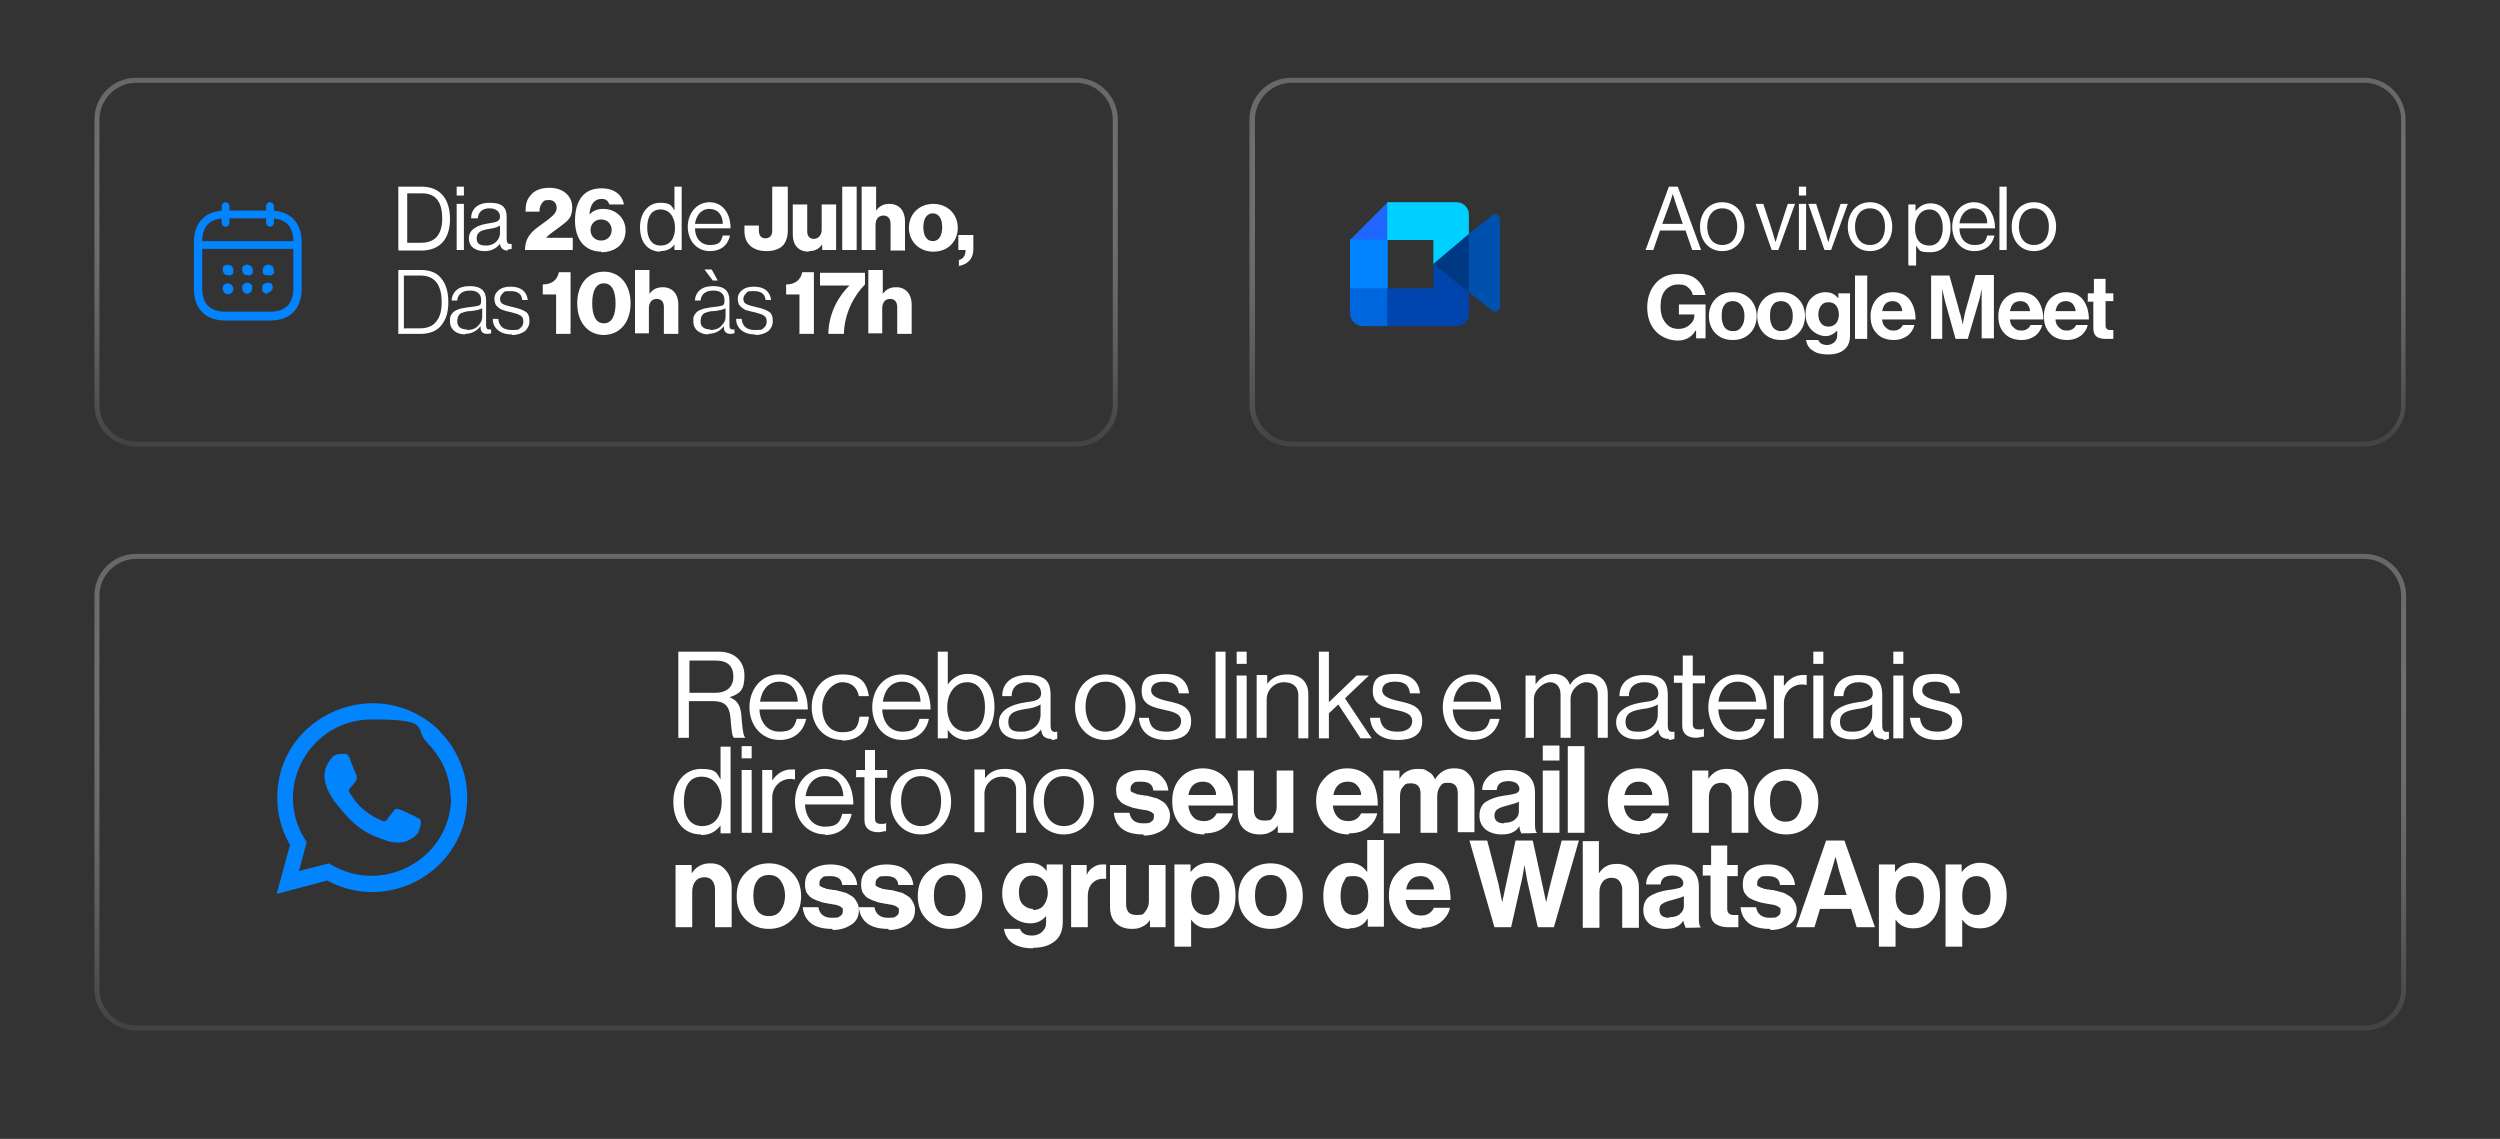
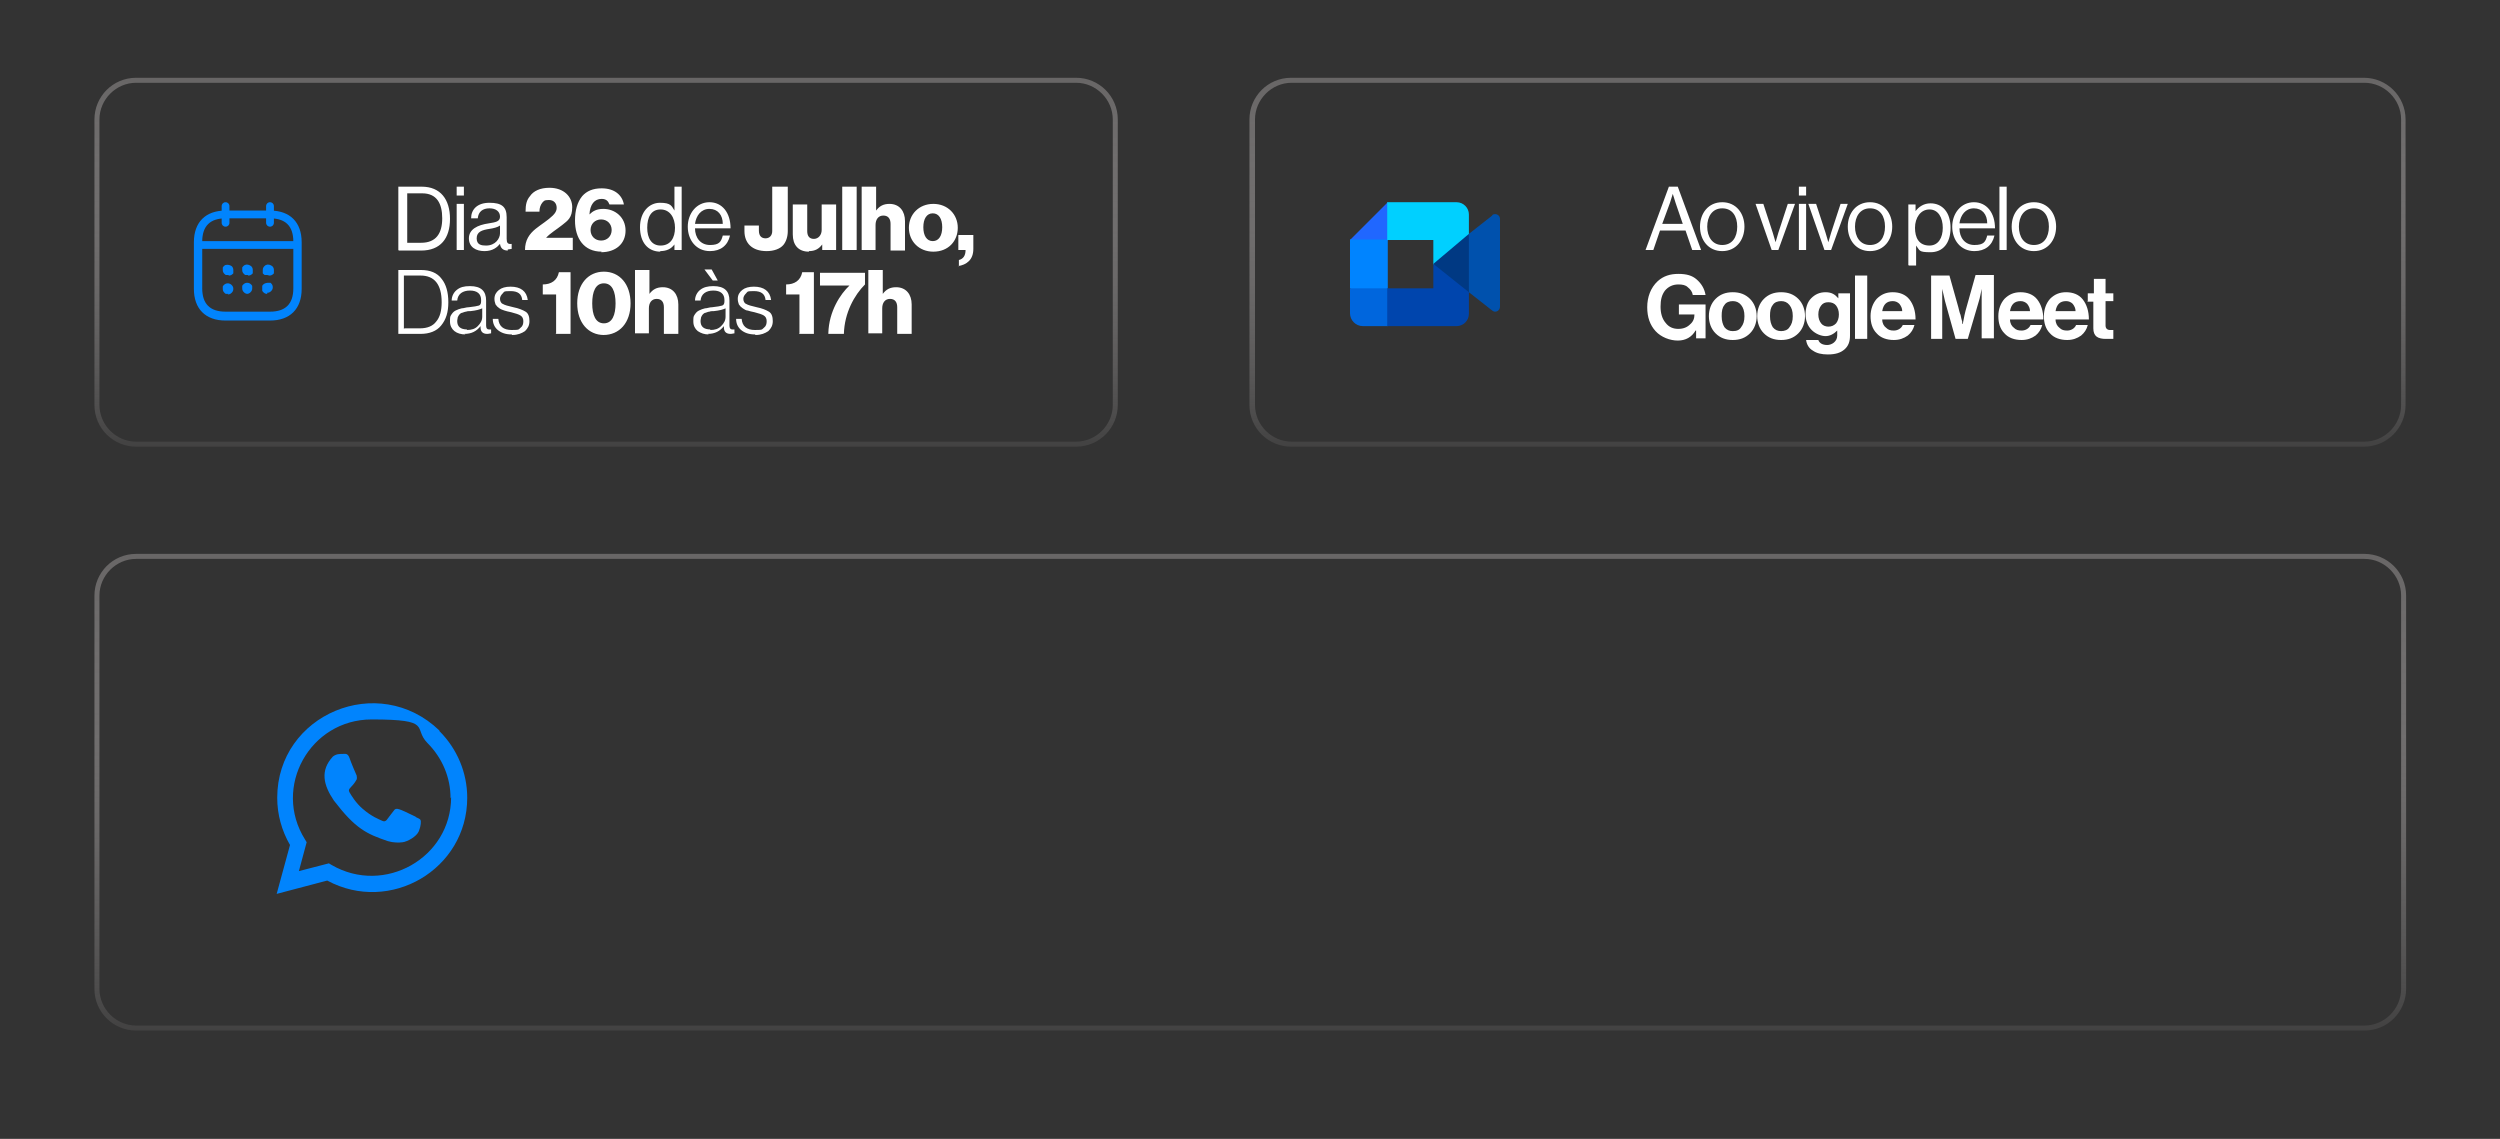
<svg xmlns="http://www.w3.org/2000/svg" id="Camada_1" viewBox="0 0 450 205">
  <rect x="0" y="0" width="450" height="205" fill="#333333" stroke="none" />
  <defs>
    <style>      .st0 {        clip-path: url(#clippath-6);      }      .st1 {        fill: #0045ad;      }      .st2 {        fill: url(#Gradiente_sem_nome_3);      }      .st2, .st3, .st4 {        fill-opacity: 0;      }      .st5 {        fill: url(#Gradiente_sem_nome_2);      }      .st6 {        fill: #fff;      }      .st3 {        fill: url(#Gradiente_sem_nome);      }      .st7 {        fill: none;      }      .st8 {        fill: #0051ad;      }      .st9 {        fill: #06d;      }      .st10 {        fill: #0184fd;      }      .st11 {        fill: #2067ff;      }      .st12 {        fill: #00d0ff;      }      .st13 {        fill: url(#Gradiente_sem_nome_4);      }      .st14 {        fill: url(#Gradiente_sem_nome_6);      }      .st15 {        fill: #0084ff;      }      .st16 {        fill: #003983;      }      .st4 {        fill: url(#Gradiente_sem_nome_5);      }    </style>
    <clipPath id="clippath">
      <rect class="st7" x="17" y="99.7" width="416" height="85.7" rx="7.5" ry="7.5" />
    </clipPath>
    <linearGradient id="Gradiente_sem_nome" data-name="Gradiente sem nome" x1="225" y1="105.6" x2="225" y2="19.9" gradientTransform="translate(0 205.3) scale(1 -1)" gradientUnits="userSpaceOnUse">
      <stop offset="0" stop-color="#2b2b2b" />
      <stop offset="1" stop-color="#818181" />
    </linearGradient>
    <linearGradient id="Gradiente_sem_nome_2" data-name="Gradiente sem nome 2" x1="225" y1="105.6" x2="225" y2="19.9" gradientTransform="translate(0 205.3) scale(1 -1)" gradientUnits="userSpaceOnUse">
      <stop offset="0" stop-color="#686666" />
      <stop offset="1" stop-color="#cec9c9" stop-opacity=".1" />
    </linearGradient>
    <clipPath id="clippath-3">
      <rect class="st7" x="225" y="14" width="208" height="66.4" rx="7.5" ry="7.5" />
    </clipPath>
    <linearGradient id="Gradiente_sem_nome_3" data-name="Gradiente sem nome 3" x1="329" y1="191.3" x2="329" y2="125" gradientTransform="translate(0 205.3) scale(1 -1)" gradientUnits="userSpaceOnUse">
      <stop offset="0" stop-color="#2b2b2b" />
      <stop offset="1" stop-color="#818181" />
    </linearGradient>
    <linearGradient id="Gradiente_sem_nome_4" data-name="Gradiente sem nome 4" x1="329" y1="191.3" x2="329" y2="125" gradientTransform="translate(0 205.3) scale(1 -1)" gradientUnits="userSpaceOnUse">
      <stop offset="0" stop-color="#686666" />
      <stop offset="1" stop-color="#cec9c9" stop-opacity=".1" />
    </linearGradient>
    <clipPath id="clippath-6">
      <rect class="st7" x="243" y="34" width="27" height="27" />
    </clipPath>
    <clipPath id="clippath-7">
-       <rect class="st7" x="17" y="14" width="184.1" height="66.4" rx="7.5" ry="7.5" />
-     </clipPath>
+       </clipPath>
    <linearGradient id="Gradiente_sem_nome_5" data-name="Gradiente sem nome 5" x1="109.1" y1="191.3" x2="109.1" y2="125" gradientTransform="translate(0 205.3) scale(1 -1)" gradientUnits="userSpaceOnUse">
      <stop offset="0" stop-color="#2b2b2b" />
      <stop offset="1" stop-color="#818181" />
    </linearGradient>
    <linearGradient id="Gradiente_sem_nome_6" data-name="Gradiente sem nome 6" x1="109.1" y1="191.3" x2="109.1" y2="125" gradientTransform="translate(0 205.3) scale(1 -1)" gradientUnits="userSpaceOnUse">
      <stop offset="0" stop-color="#686666" />
      <stop offset="1" stop-color="#cec9c9" stop-opacity=".1" />
    </linearGradient>
  </defs>
  <g>
    <rect class="st3" x="17" y="99.7" width="416" height="85.7" rx="7.5" ry="7.5" shape-rendering="crispEdges" />
    <path class="st5" d="M425.5,185.5H24.5c-4.1,0-7.5-3.3-7.5-7.5v-70.8c0-4.1,3.3-7.5,7.5-7.5h401.1c4.1,0,7.5,3.3,7.5,7.5v70.8c0,4.1-3.3,7.5-7.5,7.5ZM24.5,100.6c-3.6,0-6.6,3-6.6,6.6v70.8c0,3.6,3,6.6,6.6,6.6h401.1c3.6,0,6.6-3,6.6-6.6v-70.8c0-3.6-3-6.6-6.6-6.6H24.5Z" />
  </g>
-   <path class="st6" d="M122.1,132.9v-15.6h7.3c2.8,0,4.6,1.7,4.6,4.3s-.8,3.3-2.7,3.9h0c1.6.6,2.1,1.7,2.2,4,.2,2.5.4,3.1.7,3.3h0c0,0-2.1,0-2.1,0-.3-.3-.4-.9-.6-3.5-.2-2.3-1.1-3.1-3.2-3.1h-4.3v6.6h-2ZM124.1,119v5.7h4.6c2.2,0,3.3-1.1,3.3-2.9s-.9-2.9-3.2-2.9h-4.7ZM140.4,133.2c-3.4,0-5.5-2.7-5.5-5.9s2.1-5.9,5.3-5.9,5.2,2.6,5.2,6.3h-8.7c.1,2.3,1.4,4,3.6,4s2.7-.8,3.1-2.3h1.7c-.5,2.4-2.3,3.8-4.8,3.8ZM140.3,122.7c-2.1,0-3.2,1.6-3.5,3.6h6.8c-.1-2.2-1.3-3.6-3.3-3.6ZM151.6,133.2c-3.4,0-5.5-2.7-5.5-5.9s2.1-5.9,5.5-5.9,4.4,1.5,4.8,3.9h-1.8c-.3-1.5-1.3-2.5-3-2.5s-3.6,2-3.6,4.5,1.2,4.5,3.6,4.5,2.9-1,3.1-2.8h1.7c-.2,2.7-2,4.3-4.8,4.3ZM162.5,133.2c-3.4,0-5.5-2.7-5.5-5.9s2.1-5.9,5.3-5.9,5.2,2.6,5.2,6.3h-8.7c.1,2.3,1.4,4,3.6,4s2.7-.8,3.1-2.3h1.7c-.5,2.4-2.3,3.8-4.8,3.8ZM162.4,122.7c-2.1,0-3.2,1.6-3.5,3.6h6.8c-.1-2.2-1.3-3.6-3.3-3.6ZM174.2,133.2c-1.5,0-2.6-.5-3.6-1.8h0v1.5h-1.8v-15.6h1.8v5.9h0c.9-1.2,2-1.9,3.6-1.9,2.9,0,4.8,2.2,4.8,5.9s-1.8,5.9-4.9,5.9ZM174.1,131.7c2.2,0,3.2-1.9,3.2-4.4s-1-4.5-3.2-4.5-3.6,2-3.6,4.5,1.2,4.4,3.6,4.4ZM189.3,133c-1.2,0-1.8-.5-1.9-1.7h0c-.7.9-1.8,1.8-3.8,1.8s-3.8-1-3.8-3.1,2.1-3.2,4.9-3.6c1.6-.2,2.7-.4,2.7-1.6s-.9-2-2.5-2-2.8.8-2.8,2.5h-1.7c0-2.2,1.5-3.8,4.5-3.8s4.2.9,4.2,3.6v5.4c0,.9.2,1.4,1.2,1.2h0v1.3c-.2,0-.5.2-1,.2ZM183.9,131.7c2.4,0,3.4-1.7,3.4-3v-1.9c-.6.4-1.6.7-2.6.8-1.8.3-3.2.6-3.2,2.3s1.2,1.8,2.3,1.8ZM199,133.2c-3.4,0-5.5-2.7-5.5-5.9s2.1-5.9,5.5-5.9,5.4,2.7,5.4,5.9-2.1,5.9-5.4,5.9ZM199,131.7c2.4,0,3.6-2,3.6-4.5s-1.2-4.5-3.6-4.5-3.6,2-3.6,4.5,1.2,4.5,3.6,4.5ZM210,133.2c-3.1,0-4.8-1.5-5-4h1.8c.2,2,1.5,2.5,3.2,2.5s2.6-.8,2.6-1.9-.9-1.6-2.9-2c-2.2-.5-4.2-.9-4.2-3.4s1.4-3.1,4.1-3.1,4.2,1.3,4.4,3.5h-1.8c-.2-1.5-1-2.1-2.7-2.1s-2.3.7-2.3,1.6,1.1,1.5,3,1.9c2.3.5,4.2,1,4.2,3.6s-1.9,3.4-4.5,3.4ZM218.8,132.9v-15.6h1.8v15.6h-1.8ZM222.6,132.9v-11.3h1.8v11.3h-1.8ZM222.6,119.5v-2.2h1.8v2.2h-1.8ZM228.1,121.6v1.5h0c.8-1.1,1.9-1.7,3.6-1.7,2.4,0,3.8,1.3,3.8,3.6v7.9h-1.8v-7.8c0-1.5-1-2.3-2.6-2.3s-3.1,1.3-3.1,3.1v6.9h-1.8v-11.3h1.8ZM244.9,132.9l-4-6.1-1.7,1.6v4.5h-1.8v-15.6h1.8v9.1l5-4.8h2.2l-4.3,4.1,4.8,7.2h-2.1ZM251.6,133.2c-3.1,0-4.8-1.5-5-4h1.8c.2,2,1.5,2.5,3.2,2.5s2.6-.8,2.6-1.9-.9-1.6-2.9-2c-2.2-.5-4.2-.9-4.2-3.4s1.4-3.1,4.1-3.1,4.2,1.3,4.4,3.5h-1.8c-.2-1.5-1-2.1-2.7-2.1s-2.3.7-2.3,1.6,1.1,1.5,3,1.9c2.3.5,4.2,1,4.2,3.6s-1.9,3.4-4.5,3.4ZM265.2,133.2c-3.4,0-5.5-2.7-5.5-5.9s2.1-5.9,5.3-5.9,5.2,2.6,5.2,6.3h-8.7c.1,2.3,1.4,4,3.6,4s2.7-.8,3.1-2.3h1.7c-.5,2.4-2.3,3.8-4.8,3.8ZM265.1,122.7c-2.1,0-3.2,1.6-3.5,3.6h6.8c-.1-2.2-1.3-3.6-3.3-3.6ZM274.6,132.9v-11.3h1.8v1.6h0c.7-1.1,1.9-1.9,3.3-1.9s2.5.7,2.9,2h0c.7-1.3,2.1-2,3.4-2,2,0,3.4,1.3,3.4,3.6v7.9h-1.8v-7.8c0-1.4-.9-2.2-2.1-2.2s-2.8,1.3-2.8,3v7h-1.8v-7.8c0-1.4-.8-2.2-1.9-2.2s-2.9,1.3-2.9,3v7h-1.8ZM300.4,133c-1.2,0-1.8-.5-1.9-1.7h0c-.7.9-1.8,1.8-3.8,1.8s-3.8-1-3.8-3.1,2.1-3.2,4.9-3.6c1.6-.2,2.7-.4,2.7-1.6s-.9-2-2.5-2-2.8.8-2.8,2.5h-1.7c0-2.2,1.5-3.8,4.5-3.8s4.2.9,4.2,3.6v5.4c0,.9.2,1.4,1.2,1.2h0v1.3c-.2,0-.5.2-1,.2ZM295,131.7c2.4,0,3.4-1.7,3.4-3v-1.9c-.6.4-1.6.7-2.6.8-1.8.3-3.2.6-3.2,2.3s1.2,1.8,2.3,1.8ZM301.3,123v-1.4h1.6v-3.6h1.8v3.6h2.2v1.4h-2.2v7.3c0,.8.4,1,1.1,1s.7,0,.9-.2h0v1.5c-.4,0-.9.2-1.4.2-1.4,0-2.5-.6-2.5-2.2v-7.7h-1.6ZM313,133.2c-3.4,0-5.5-2.7-5.5-5.9s2.1-5.9,5.3-5.9,5.2,2.6,5.2,6.3h-8.7c.1,2.3,1.4,4,3.6,4s2.7-.8,3.1-2.3h1.7c-.5,2.4-2.3,3.8-4.8,3.8ZM312.8,122.7c-2.1,0-3.2,1.6-3.5,3.6h6.8c-.1-2.2-1.3-3.6-3.3-3.6ZM321.1,121.6v1.9h0c.7-1.1,1.9-2,3.4-2s.5,0,.7.1v1.7h0c-.3,0-.4-.1-.8-.1-1.7,0-3.3,1.3-3.3,3.4v6.3h-1.8v-11.3h1.8ZM326.4,132.9v-11.3h1.8v11.3h-1.8ZM326.4,119.5v-2.2h1.8v2.2h-1.8ZM339,133c-1.2,0-1.8-.5-1.9-1.7h0c-.7.9-1.8,1.8-3.8,1.8s-3.8-1-3.8-3.1,2.1-3.2,4.9-3.6c1.6-.2,2.7-.4,2.7-1.6s-.9-2-2.5-2-2.7.8-2.8,2.5h-1.7c0-2.2,1.5-3.8,4.5-3.8s4.2.9,4.2,3.6v5.4c0,.9.2,1.4,1.2,1.2h0v1.3c-.2,0-.5.2-1,.2ZM333.6,131.7c2.4,0,3.4-1.7,3.4-3v-1.9c-.6.4-1.6.7-2.6.8-1.8.3-3.2.6-3.2,2.3s1.2,1.8,2.3,1.8ZM340.8,132.9v-11.3h1.8v11.3h-1.8ZM340.8,119.5v-2.2h1.8v2.2h-1.8ZM348.8,133.2c-3.1,0-4.8-1.5-5-4h1.8c.2,2,1.5,2.5,3.2,2.5s2.6-.8,2.6-1.9-.9-1.6-2.9-2c-2.2-.5-4.2-.9-4.2-3.4s1.4-3.1,4.1-3.1,4.2,1.3,4.4,3.5h-1.8c-.2-1.5-1-2.1-2.7-2.1s-2.3.7-2.3,1.6,1.1,1.5,3,1.9c2.3.5,4.2,1,4.2,3.6s-1.9,3.4-4.5,3.4ZM126.2,150.2c-3.1,0-5-2.3-5-5.9s2.2-5.9,5-5.9,2.8.8,3.5,1.9h0v-5.9h1.8v15.6h-1.8v-1.4h0c-.9,1.1-1.9,1.7-3.5,1.7ZM126.3,148.7c2.5,0,3.6-1.9,3.6-4.4s-1.3-4.5-3.6-4.5-3.2,1.9-3.2,4.5,1.1,4.4,3.3,4.4ZM133.5,149.9v-11.3h1.8v11.3h-1.8ZM133.5,136.5v-2.2h1.8v2.2h-1.8ZM139,138.6v1.9h0c.7-1.1,1.9-2,3.4-2s.5,0,.7.1v1.7h0c-.3,0-.4-.1-.8-.1-1.7,0-3.3,1.3-3.3,3.4v6.3h-1.8v-11.3h1.8ZM148.6,150.2c-3.4,0-5.5-2.7-5.5-5.9s2.1-5.9,5.3-5.9,5.2,2.6,5.2,6.4h-8.7c.1,2.3,1.4,4,3.6,4s2.7-.8,3.1-2.3h1.7c-.5,2.4-2.3,3.8-4.8,3.8ZM148.5,139.7c-2.1,0-3.2,1.6-3.5,3.6h6.8c-.1-2.2-1.3-3.6-3.3-3.6ZM154.1,140v-1.4h1.6v-3.6h1.8v3.6h2.2v1.4h-2.2v7.3c0,.8.4,1,1.1,1s.7,0,.9-.2h0v1.5c-.4,0-.9.2-1.4.2-1.4,0-2.5-.6-2.5-2.2v-7.7h-1.6ZM165.8,150.2c-3.4,0-5.5-2.7-5.5-5.9s2.1-5.9,5.5-5.9,5.4,2.7,5.4,5.9-2.1,5.9-5.4,5.9ZM165.8,148.7c2.4,0,3.6-2,3.6-4.5s-1.2-4.5-3.6-4.5-3.6,2-3.6,4.5,1.2,4.5,3.6,4.5ZM177.3,138.6v1.5h0c.8-1.1,1.9-1.7,3.6-1.7,2.4,0,3.8,1.3,3.8,3.6v7.9h-1.8v-7.8c0-1.5-1-2.3-2.6-2.3s-3.1,1.3-3.1,3.1v6.9h-1.8v-11.3h1.8ZM191.5,150.2c-3.4,0-5.5-2.7-5.5-5.9s2.1-5.9,5.5-5.9,5.4,2.7,5.4,5.9-2.1,5.9-5.4,5.9ZM191.5,148.7c2.4,0,3.6-2,3.6-4.5s-1.2-4.5-3.6-4.5-3.6,2-3.6,4.5,1.2,4.5,3.6,4.5ZM205.8,150.2c-1.6,0-2.9-.3-3.8-1-.9-.7-1.4-1.7-1.5-2.9h2.8c.2,1.2,1,1.9,2.4,1.9s1.2-.1,1.5-.3c.4-.2.5-.5.5-.9s0-.3,0-.4c0-.1-.1-.2-.3-.3-.1-.1-.2-.2-.3-.2,0,0-.2-.1-.5-.2-.2,0-.4-.1-.5-.1-.1,0-.3,0-.6-.1-.3,0-.5-.1-.6-.1-.6-.1-1.1-.2-1.5-.4-.4-.1-.8-.3-1.2-.5-.4-.2-.7-.6-1-1-.2-.4-.3-.9-.3-1.5,0-1.2.4-2.1,1.3-2.7.9-.6,2-.9,3.3-.9s2.6.3,3.4,1c.8.7,1.3,1.6,1.4,2.7h-2.7c-.1-1.1-.8-1.6-2.2-1.6s-1.1.1-1.4.3c-.3.2-.5.5-.5.9s0,.3,0,.4c0,.1.1.2.3.3.1,0,.3.1.4.2.1,0,.3,0,.5.2.2,0,.4,0,.6.1.2,0,.4,0,.7.1.3,0,.5,0,.7.1.5.1.8.2,1.1.3.3,0,.7.2,1,.4.4.2.7.4.9.6.2.2.4.5.6.9.2.4.3.8.3,1.3,0,1.1-.4,2-1.3,2.6-.9.6-2,1-3.4,1ZM216.8,150.2c-1.8,0-3.2-.6-4.3-1.7-1-1.1-1.5-2.5-1.5-4.3s.5-3.1,1.5-4.2c1-1.1,2.4-1.7,4-1.7s3.1.6,4.1,1.8c1,1.2,1.4,2.9,1.4,4.9h-8.1c.1.9.4,1.6.9,2.1.5.5,1.1.7,2,.7s1.8-.5,2.2-1.4h2.9c-.2,1-.8,1.9-1.7,2.6-.9.7-2,1-3.4,1ZM216.5,140.7c-1.4,0-2.3.8-2.6,2.4h5c0-.7-.3-1.3-.7-1.7-.4-.5-1-.7-1.7-.7ZM232.9,149.9h-2.9v-1.3h0c-.4.6-.9,1-1.4,1.2-.5.3-1.1.4-1.9.4-1.2,0-2.2-.4-2.9-1.1-.7-.7-1-1.7-1-2.9v-7.5h2.9v7c0,1.4.6,2,1.9,2s1.2-.2,1.6-.7c.4-.5.6-1.1.6-1.8v-6.5h3v11.2ZM242.8,150.2c-1.8,0-3.2-.6-4.3-1.7-1-1.1-1.6-2.5-1.6-4.3s.5-3.1,1.6-4.2c1-1.1,2.4-1.7,4-1.7s3.1.6,4.1,1.8c1,1.2,1.4,2.9,1.4,4.9h-8.1c.1.9.4,1.6.9,2.1.5.5,1.1.7,2,.7s1.8-.5,2.2-1.4h2.9c-.2,1-.8,1.9-1.7,2.6-.9.7-2,1-3.4,1ZM242.6,140.7c-1.4,0-2.3.8-2.6,2.4h5c0-.7-.3-1.3-.7-1.7-.4-.5-1-.7-1.7-.7ZM249,149.9v-11.2h2.9v1.5h0c.7-1.2,1.8-1.8,3.3-1.8s1.3.2,1.9.5c.6.3,1,.8,1.2,1.4h0c.8-1.3,1.9-2,3.4-2s2.1.4,2.7,1.1c.7.7,1,1.7,1,2.9v7.5h-3v-7c0-1.3-.6-1.9-1.7-1.9s-1.1.2-1.5.7c-.3.4-.5,1-.5,1.8v6.5h-3v-7c0-1.3-.6-1.9-1.7-1.9s-1.1.2-1.5.7c-.4.4-.5,1-.5,1.8v6.5h-3ZM273.8,149.9c-.1-.2-.3-.6-.3-1.2h0c-.3.5-.7.9-1.2,1.1-.5.3-1.2.4-2.1.4s-2.1-.3-2.8-.9c-.7-.6-1.1-1.4-1.1-2.5s.4-2,1.2-2.5c.8-.5,1.9-.9,3.3-1.1,1-.1,1.8-.3,2.1-.4.4-.2.6-.4.6-.8s-.2-.7-.5-1c-.3-.2-.8-.4-1.4-.4-1.4,0-2.1.5-2.2,1.6h-2.6c0-1.1.5-1.9,1.3-2.6.8-.7,2-1,3.5-1,3.1,0,4.7,1.4,4.7,4.1v5.7c0,.8.1,1.4.4,1.5h0c0,.1-2.9.1-2.9.1ZM270.8,148.1c.8,0,1.5-.2,1.9-.6.5-.4.7-.9.7-1.5v-1.7c-.3.2-1,.4-2.1.7-.8.2-1.4.4-1.8.7-.3.2-.5.6-.5,1.1,0,.9.6,1.4,1.7,1.4ZM277.7,149.9v-11.2h3v11.2h-3ZM277.7,136.9v-2.7h3v2.7h-3ZM282.2,149.9v-15.6h3v15.6h-3ZM295.2,150.2c-1.8,0-3.2-.6-4.3-1.7-1-1.1-1.5-2.5-1.5-4.3s.5-3.1,1.5-4.2c1-1.1,2.4-1.7,4-1.7s3.1.6,4.1,1.8c1,1.2,1.4,2.9,1.4,4.9h-8.1c.1.9.4,1.6.9,2.1.5.5,1.1.7,2,.7s1.8-.5,2.2-1.4h2.9c-.2,1-.8,1.9-1.7,2.6-.9.7-2,1-3.4,1ZM295,140.7c-1.4,0-2.3.8-2.6,2.4h5c0-.7-.3-1.3-.7-1.7-.4-.5-1-.7-1.7-.7ZM307.5,138.7v1.5h0c.8-1.2,1.9-1.8,3.3-1.8s2.1.4,2.8,1.2c.7.8,1.1,1.8,1.1,3v7.3h-3v-6.9c0-.6-.2-1.1-.5-1.5-.3-.4-.8-.6-1.4-.6s-1.2.2-1.6.7c-.4.5-.6,1.1-.6,1.9v6.4h-3v-11.2h2.9ZM325.7,148.5c-1.1,1.1-2.5,1.7-4.2,1.7s-3.1-.6-4.2-1.7c-1.1-1.1-1.6-2.5-1.6-4.2s.5-3.1,1.6-4.2c1.1-1.1,2.5-1.7,4.2-1.7s3.1.6,4.2,1.7c1.1,1.1,1.6,2.5,1.6,4.2s-.5,3.1-1.6,4.2ZM321.4,147.9c.9,0,1.6-.3,2.1-1,.5-.7.8-1.6.8-2.7s-.3-2-.8-2.7c-.5-.7-1.2-1-2.1-1s-1.6.3-2.1,1c-.5.7-.7,1.5-.7,2.7s.2,2,.7,2.7c.5.7,1.2,1,2.1,1ZM124.5,155.7v1.5h0c.8-1.2,1.9-1.8,3.3-1.8s2.1.4,2.8,1.2c.7.8,1.1,1.8,1.1,3v7.3h-3v-6.9c0-.6-.2-1.1-.5-1.5-.3-.4-.8-.6-1.4-.6s-1.2.2-1.6.7c-.4.5-.6,1.1-.6,1.9v6.4h-3v-11.2h2.9ZM142.6,165.5c-1.1,1.1-2.5,1.7-4.2,1.7s-3.1-.6-4.2-1.7c-1.1-1.1-1.6-2.5-1.6-4.2s.5-3.1,1.6-4.2c1.1-1.1,2.5-1.7,4.2-1.7s3.1.6,4.2,1.7c1.1,1.1,1.6,2.5,1.6,4.2s-.5,3.1-1.6,4.2ZM138.4,164.9c.9,0,1.6-.3,2.1-1,.5-.7.8-1.6.8-2.7s-.3-2-.8-2.7c-.5-.7-1.2-1-2.1-1s-1.6.3-2.1,1c-.5.7-.7,1.5-.7,2.7s.2,2,.7,2.7c.5.7,1.2,1,2.1,1ZM149.8,167.2c-1.6,0-2.9-.3-3.8-1-.9-.7-1.4-1.7-1.5-2.9h2.8c.2,1.2,1,1.9,2.4,1.9s1.2-.1,1.5-.3c.4-.2.5-.5.5-.9s0-.3,0-.4c0-.1-.1-.2-.3-.3-.1-.1-.2-.2-.3-.2,0,0-.2-.1-.5-.2-.2,0-.4-.1-.5-.1-.1,0-.3,0-.6-.1-.3,0-.5-.1-.6-.1-.6-.1-1.1-.2-1.5-.4-.4-.1-.8-.3-1.2-.5-.4-.2-.7-.6-1-1-.2-.4-.3-.9-.3-1.5,0-1.2.4-2.1,1.3-2.7.9-.6,2-.9,3.3-.9s2.6.3,3.4,1c.8.7,1.3,1.6,1.4,2.7h-2.7c-.1-1.1-.8-1.6-2.2-1.6s-1.1.1-1.4.3c-.3.2-.5.5-.5.9s0,.3,0,.4c0,.1.1.2.3.3.1,0,.3.1.4.2.1,0,.3,0,.5.2.2,0,.4,0,.6.1.2,0,.4,0,.7.1.3,0,.5,0,.7.1.5.1.8.2,1.1.3.3,0,.7.2,1,.4.4.2.7.4.9.6.2.2.4.5.6.9.2.4.3.8.3,1.3,0,1.1-.4,2-1.3,2.6-.9.6-2,1-3.4,1ZM159.9,167.2c-1.6,0-2.9-.3-3.8-1-.9-.7-1.4-1.7-1.5-2.9h2.8c.2,1.2,1,1.9,2.4,1.9s1.2-.1,1.5-.3c.4-.2.5-.5.5-.9s0-.3,0-.4c0-.1-.1-.2-.3-.3-.1-.1-.2-.2-.3-.2,0,0-.2-.1-.5-.2-.2,0-.4-.1-.5-.1-.1,0-.3,0-.6-.1-.3,0-.5-.1-.6-.1-.6-.1-1.1-.2-1.5-.4-.4-.1-.8-.3-1.2-.5-.4-.2-.7-.6-1-1-.2-.4-.3-.9-.3-1.5,0-1.2.4-2.1,1.3-2.7.9-.6,2-.9,3.3-.9s2.6.3,3.4,1c.8.7,1.3,1.6,1.4,2.7h-2.7c-.1-1.1-.8-1.6-2.2-1.6s-1.1.1-1.4.3c-.3.2-.5.5-.5.9s0,.3,0,.4c0,.1.1.2.3.3.1,0,.3.1.4.2.1,0,.3,0,.5.2.2,0,.4,0,.6.1.2,0,.4,0,.7.1.3,0,.5,0,.7.1.5.1.8.2,1.1.3.3,0,.7.2,1,.4.4.2.7.4.9.6.2.2.4.5.6.9.2.4.3.8.3,1.3,0,1.1-.4,2-1.3,2.6-.9.6-2,1-3.4,1ZM175.2,165.5c-1.1,1.1-2.5,1.7-4.2,1.7s-3.1-.6-4.2-1.7c-1.1-1.1-1.6-2.5-1.6-4.2s.5-3.1,1.6-4.2c1.1-1.1,2.5-1.7,4.2-1.7s3.1.6,4.2,1.7c1.1,1.1,1.6,2.5,1.6,4.2s-.5,3.1-1.6,4.2ZM170.9,164.9c.9,0,1.6-.3,2.1-1,.5-.7.8-1.6.8-2.7s-.3-2-.8-2.7c-.5-.7-1.2-1-2.1-1s-1.6.3-2.1,1c-.5.7-.7,1.5-.7,2.7s.2,2,.7,2.7c.5.7,1.2,1,2.1,1ZM185.9,170.7c-1.5,0-2.7-.3-3.6-.9-.9-.6-1.4-1.5-1.6-2.6h2.9c.3.8,1,1.2,2.2,1.2s2.5-.8,2.5-2.3v-1.2h0c-.8.9-1.7,1.3-2.9,1.3s-2.5-.5-3.5-1.5c-1-1-1.5-2.3-1.5-3.9s.5-3,1.4-4c.9-1,2.1-1.5,3.5-1.5s2.4.5,3.1,1.5h0v-1.2h2.9v10.3c0,1.5-.4,2.6-1.3,3.4-.9.8-2.2,1.3-4,1.3ZM185.9,163.8c.9,0,1.6-.3,2-.9.4-.6.7-1.3.7-2.2s-.2-1.6-.7-2.2c-.5-.6-1.1-.9-2-.9s-1.4.3-1.8.8c-.5.6-.7,1.3-.7,2.2s.2,1.7.7,2.2c.5.5,1.1.8,1.9.8ZM195.6,155.7v1.8h0c.3-.7.7-1.1,1.2-1.4.4-.3,1-.5,1.6-.5s.5,0,.7,0v2.6h0c-1-.1-1.8.1-2.4.7-.6.5-.9,1.4-.9,2.5v5.5h-3v-11.2h2.9ZM209.9,166.9h-2.9v-1.3h0c-.4.6-.9,1-1.4,1.2-.5.3-1.1.4-1.9.4-1.2,0-2.2-.4-2.9-1.1-.7-.7-1-1.7-1-2.9v-7.5h2.9v7c0,1.4.6,2,1.9,2s1.2-.2,1.6-.7c.4-.5.6-1.1.6-1.8v-6.5h3v11.2ZM211.4,170.5v-14.9h2.9v1.4h0c.8-1.1,1.9-1.7,3.3-1.7s2.6.5,3.5,1.6c.9,1.1,1.3,2.5,1.3,4.3s-.4,3.2-1.3,4.3c-.9,1.1-2.1,1.6-3.5,1.6s-2.5-.5-3.2-1.6h0v4.9h-3ZM217,164.7c.8,0,1.4-.3,1.8-.9.5-.6.7-1.4.7-2.5s-.2-2-.6-2.6-1.1-1-1.9-1-1.5.3-2,1c-.4.7-.6,1.5-.6,2.6s.2,1.9.7,2.5c.5.6,1.1.9,2,.9ZM232.9,165.5c-1.1,1.1-2.5,1.7-4.2,1.7s-3.1-.6-4.2-1.7c-1.1-1.1-1.6-2.5-1.6-4.2s.5-3.1,1.6-4.2c1.1-1.1,2.5-1.7,4.2-1.7s3.1.6,4.2,1.7c1.1,1.1,1.6,2.5,1.6,4.2s-.5,3.1-1.6,4.2ZM228.7,164.9c.9,0,1.6-.3,2.1-1,.5-.7.8-1.6.8-2.7s-.3-2-.8-2.7c-.5-.7-1.2-1-2.1-1s-1.6.3-2.1,1c-.5.7-.7,1.5-.7,2.7s.2,2,.7,2.7c.5.7,1.2,1,2.1,1ZM242.9,167.2c-1.4,0-2.6-.5-3.4-1.6-.9-1.1-1.3-2.5-1.3-4.3s.4-3.2,1.3-4.3c.9-1.1,2.1-1.7,3.4-1.7s2.5.6,3.2,1.7h0v-5.8h3v15.6h-2.9v-1.5h0c-.7,1.2-1.8,1.8-3.3,1.8ZM243.6,164.7c.9,0,1.5-.3,2-.9.5-.6.7-1.4.7-2.5,0-2.4-.9-3.6-2.6-3.6s-1.4.3-1.8,1c-.4.6-.6,1.5-.6,2.6s.2,1.9.6,2.5c.4.6,1,.9,1.8.9ZM255.9,167.2c-1.8,0-3.2-.6-4.3-1.7-1-1.1-1.6-2.5-1.6-4.3s.5-3.1,1.6-4.2c1-1.1,2.4-1.7,4-1.7s3.1.6,4.1,1.8c1,1.2,1.4,2.9,1.4,4.9h-8.1c.1.9.4,1.6.9,2.1.5.5,1.1.7,2,.7s1.8-.5,2.2-1.4h2.9c-.2,1-.8,1.9-1.7,2.6-.9.7-2,1-3.4,1ZM255.7,157.7c-1.4,0-2.3.8-2.6,2.4h5c0-.7-.3-1.3-.7-1.7-.4-.5-1-.7-1.7-.7ZM269,166.9l-4.5-15.6h3.2l2,7.7.7,3.4h0c.3-1.3.5-2.4.7-3.3l1.7-7.8h3.1l1.7,7.8.7,3.3h0c.3-1.4.6-2.5.8-3.4l2-7.7h3.1l-4.5,15.6h-2.9l-1.9-8.4-.5-2.8h0c-.2,1.1-.3,2-.5,2.8l-1.9,8.4h-2.9ZM287.8,151.3v5.9h0c.4-.6.9-1.1,1.4-1.3.5-.3,1.1-.4,1.9-.4,1.1,0,2.1.4,2.8,1.2.7.8,1.1,1.8,1.1,3v7.3h-3v-6.9c0-.6-.2-1.1-.5-1.5-.3-.4-.8-.6-1.4-.6s-1.2.2-1.6.7c-.4.5-.6,1.1-.6,1.9v6.4h-3v-15.6h3ZM303.4,166.9c-.1-.2-.3-.6-.4-1.2h0c-.3.5-.7.9-1.2,1.1-.5.3-1.2.4-2.1.4s-2.1-.3-2.8-.9c-.7-.6-1.1-1.4-1.1-2.5s.4-2,1.2-2.5c.8-.5,1.9-.9,3.3-1.1,1-.1,1.8-.3,2.1-.4.4-.2.6-.4.6-.8s-.2-.7-.5-1c-.3-.2-.8-.4-1.4-.4-1.4,0-2.1.5-2.2,1.6h-2.6c0-1.1.5-1.9,1.3-2.6.8-.7,2-1,3.5-1,3.1,0,4.7,1.4,4.7,4.1v5.7c0,.8.1,1.4.4,1.5h0c0,.1-2.9.1-2.9.1ZM300.5,165.1c.8,0,1.5-.2,1.9-.6.5-.4.7-.9.7-1.5v-1.7c-.3.2-1,.4-2.1.7-.8.2-1.4.4-1.8.7-.4.2-.5.6-.5,1.1,0,.9.6,1.4,1.7,1.4ZM306.5,157.7v-2h1.5v-3.5h2.9v3.5h1.9v2h-1.9v5.9c0,.7.4,1.1,1.1,1.1h.9s0,2.2,0,2.2c-.5,0-1.1,0-1.9,0s-1.6-.2-2.2-.6c-.6-.4-.9-1.1-.9-2.1v-6.6h-1.5ZM318.6,167.2c-1.6,0-2.9-.3-3.8-1-.9-.7-1.4-1.7-1.5-2.9h2.8c.2,1.2,1,1.9,2.4,1.9s1.2-.1,1.5-.3c.4-.2.5-.5.5-.9s0-.3,0-.4c0-.1-.1-.2-.3-.3-.1-.1-.2-.2-.3-.2,0,0-.2-.1-.5-.2-.2,0-.4-.1-.5-.1-.1,0-.3,0-.6-.1-.3,0-.5-.1-.6-.1-.6-.1-1.1-.2-1.5-.4-.4-.1-.8-.3-1.2-.5-.4-.2-.7-.6-1-1-.2-.4-.3-.9-.3-1.5,0-1.2.4-2.1,1.3-2.7.9-.6,2-.9,3.3-.9s2.6.3,3.4,1c.8.7,1.3,1.6,1.4,2.7h-2.7c-.1-1.1-.8-1.6-2.2-1.6s-1.1.1-1.4.3c-.3.2-.5.5-.5.9s0,.3,0,.4c0,.1.1.2.3.3.1,0,.3.1.4.2.1,0,.3,0,.5.2.2,0,.4,0,.6.1.2,0,.4,0,.7.1.3,0,.5,0,.7.1.5.1.8.2,1.1.3.3,0,.7.2,1,.4.4.2.7.4.9.6.2.2.4.5.6.9.2.4.3.8.3,1.3,0,1.1-.4,2-1.3,2.6-.9.6-2,1-3.4,1ZM323.3,166.9l5.4-15.6h3.3l5.5,15.6h-3.3l-1-3.3h-5.6l-1,3.3h-3.2ZM329.7,156.6l-1.4,4.5h4.1l-1.4-4.5-.6-2.4h0c-.3,1-.5,1.8-.7,2.4ZM338.2,170.5v-14.9h2.9v1.4h0c.8-1.1,1.9-1.7,3.3-1.7s2.6.5,3.5,1.6c.9,1.1,1.3,2.5,1.3,4.3s-.4,3.2-1.3,4.3c-.9,1.1-2.1,1.6-3.5,1.6s-2.5-.5-3.2-1.6h0v4.9h-3ZM343.8,164.7c.8,0,1.4-.3,1.8-.9.5-.6.7-1.4.7-2.5s-.2-2-.6-2.6-1.1-1-1.9-1-1.5.3-2,1c-.4.7-.6,1.5-.6,2.6s.2,1.9.7,2.5c.5.6,1.1.9,2,.9ZM350.2,170.5v-14.9h2.9v1.4h0c.8-1.1,1.9-1.7,3.3-1.7s2.6.5,3.5,1.6c.9,1.1,1.3,2.5,1.3,4.3s-.4,3.2-1.3,4.3c-.9,1.1-2.1,1.6-3.5,1.6s-2.5-.5-3.2-1.6h0v4.9h-3ZM355.8,164.7c.8,0,1.4-.3,1.8-.9.5-.6.7-1.4.7-2.5s-.2-2-.6-2.6c-.4-.6-1.1-1-1.9-1s-1.5.3-2,1c-.4.7-.6,1.5-.6,2.6s.2,1.9.7,2.5c.5.6,1.1.9,2,.9Z" />
  <path class="st10" d="M74.8,147h0c-3.1-1.5-3.5-1.7-3.9-1.1-.3.4-1.1,1.4-1.3,1.7-.3.3-.5.3-.9.1-.4-.2-1.8-.7-3.4-2.1-1.3-1.1-2.1-2.5-2.4-3-.4-.7.5-.8,1.3-2.3.1-.3,0-.5,0-.7-.1-.2-1-2.3-1.3-3.2-.3-.8-.7-.7-1-.7-.8,0-1.4,0-2,.5-2.3,2.5-1.7,5.1.2,7.9,3.9,5.1,5.9,6,9.7,7.3,1,.3,2,.3,2.7.2.8-.1,2.5-1,2.9-2,.4-1,.4-1.8.3-2-.1-.2-.4-.3-.8-.5Z" />
  <path class="st10" d="M79.1,131.5c-11-10.6-29.2-2.9-29.2,12.1,0,3,.8,5.9,2.3,8.5l-2.4,8.8,9.1-2.4c11.3,6.1,25.2-2,25.2-14.9,0-4.5-1.8-8.8-5-12h0ZM81.2,143.5c0,10.9-12,17.7-21.5,12.2l-.5-.3-5.4,1.4,1.4-5.2-.3-.5c-5.9-9.4.9-21.6,12-21.6s7.4,1.5,10,4.2c2.7,2.7,4.2,6.2,4.2,10Z" />
  <g>
    <rect class="st2" x="225" y="14" width="208" height="66.4" rx="7.5" ry="7.5" shape-rendering="crispEdges" />
    <path class="st13" d="M425.5,80.4h-193.1c-4.1,0-7.5-3.3-7.5-7.5V21.5c0-4.1,3.3-7.5,7.5-7.5h193.1c4.1,0,7.5,3.3,7.5,7.5v51.4c0,4.1-3.3,7.5-7.5,7.5ZM232.5,14.9c-3.6,0-6.6,3-6.6,6.6v51.4c0,3.6,3,6.6,6.6,6.6h193.1c3.6,0,6.6-3,6.6-6.6V21.5c0-3.6-3-6.6-6.6-6.6h-193.1Z" />
  </g>
  <g class="st0">
    <g>
      <path class="st11" d="M249.8,36.4l-6.8,6.8,3.4,2.1,3.4-2.1,1.9-3.4-1.9-3.4Z" />
      <path class="st15" d="M249.8,43.1h-6.8v8.8l3.4,1.9,3.4-1.9v-8.8Z" />
      <path class="st9" d="M243,51.9v4.5c0,1.2,1,2.3,2.3,2.3h4.5l1.9-3.6-1.9-3.2h-6.8Z" />
      <path class="st8" d="M268.6,38.8l-4.2,3.3h0s-1.4,5.2-1.4,5.2l1.4,5.3,4.2,3.3c.6.5,1.4,0,1.4-.7v-15.8c0-.7-.8-1.1-1.4-.7Z" />
      <path class="st12" d="M264.4,42.1v-3.5c0-1.2-1-2.2-2.2-2.2h-12.5v6.8h8.3v4.4l4.4-.5,2-4.9Z" />
      <path class="st1" d="M258,51.9h-8.3v6.8h12.5c1.2,0,2.2-1,2.2-2.2v-3.9l-2.2-4.5-4.2-.5v4.4Z" />
      <path class="st16" d="M258,47.5l6.4,5.1v-10.5l-6.4,5.4Z" />
    </g>
  </g>
  <path class="st6" d="M296.2,45l4.2-11.4h1.6l4.2,11.4h-1.6l-1.2-3.5h-4.6l-1.2,3.5h-1.5ZM300.6,36.5l-1.4,3.8h3.7l-1.3-3.8c-.2-.6-.5-1.6-.5-1.6h0s-.3,1-.5,1.6ZM310,45.2c-2.5,0-4-2-4-4.4s1.5-4.4,4-4.4,4,2,4,4.4-1.5,4.4-4,4.4ZM310,44.1c1.8,0,2.7-1.4,2.7-3.3s-.9-3.3-2.7-3.3-2.7,1.5-2.7,3.3.9,3.3,2.7,3.3ZM318.9,45l-2.9-8.3h1.4l1.7,5.2c.2.7.5,1.7.5,1.7h0s.3-1,.5-1.7l1.7-5.2h1.3l-3,8.3h-1.4ZM323.8,45v-8.3h1.3v8.3h-1.3ZM323.8,35.2v-1.6h1.3v1.6h-1.3ZM328.4,45l-2.9-8.3h1.4l1.7,5.2c.2.7.5,1.7.5,1.7h0s.3-1,.5-1.7l1.7-5.2h1.3l-3,8.3h-1.4ZM336.6,45.2c-2.5,0-4-2-4-4.4s1.5-4.4,4-4.4,4,2,4,4.4-1.5,4.4-4,4.4ZM336.6,44.1c1.8,0,2.7-1.4,2.7-3.3s-.9-3.3-2.7-3.3-2.7,1.5-2.7,3.3.9,3.3,2.7,3.3ZM343.5,47.7v-10.9h1.3v1.2h0c.6-.8,1.5-1.4,2.7-1.4,2.1,0,3.6,1.6,3.6,4.4s-1.4,4.4-3.6,4.4-1.9-.3-2.6-1.2h0v3.6h-1.3ZM347.3,44.2c1.6,0,2.4-1.4,2.4-3.2s-.8-3.3-2.4-3.3-2.6,1.5-2.6,3.3.7,3.2,2.6,3.2ZM355.4,45.2c-2.5,0-4-2-4-4.4s1.6-4.4,3.9-4.4,3.8,1.9,3.8,4.7h-6.4c0,1.7,1,3,2.7,3s2-.6,2.3-1.7h1.3c-.4,1.8-1.7,2.8-3.6,2.8ZM355.3,37.5c-1.5,0-2.4,1.2-2.6,2.7h5c0-1.6-.9-2.7-2.4-2.7ZM359.9,45v-11.4h1.3v11.4h-1.3ZM366.1,45.2c-2.5,0-4-2-4-4.4s1.5-4.4,4-4.4,4,2,4,4.4-1.5,4.4-4,4.4ZM366.1,44.1c1.8,0,2.7-1.4,2.7-3.3s-.9-3.3-2.7-3.3-2.7,1.5-2.7,3.3.9,3.3,2.7,3.3ZM305.3,61v-1.5h-.1c-.7,1.2-1.8,1.8-3.2,1.8s-3-.6-4-1.7c-1-1.1-1.5-2.5-1.5-4.3s.6-3.5,1.9-4.7c1-.9,2.2-1.3,3.7-1.3s2.5.3,3.3,1c.8.7,1.4,1.6,1.6,2.8h-2.3c-.1-.6-.4-1-.9-1.4-.4-.4-1-.5-1.7-.5-1,0-1.8.4-2.4,1.1-.6.8-.8,1.7-.8,2.9s.3,2.2.9,2.9c.6.8,1.4,1.1,2.3,1.1s1.6-.3,2.1-.8c.6-.5.8-1.1.8-1.8h0c0,0-2.8,0-2.8,0v-1.8h4.8v6.1h-1.7ZM315,60c-.8.8-1.8,1.2-3.1,1.2s-2.3-.4-3.1-1.2c-.8-.8-1.2-1.9-1.2-3.1s.4-2.3,1.2-3.1c.8-.8,1.8-1.2,3.1-1.2s2.3.4,3.1,1.2c.8.8,1.2,1.9,1.2,3.1s-.4,2.3-1.2,3.1ZM311.9,59.6c.7,0,1.2-.2,1.5-.7.4-.5.6-1.1.6-2s-.2-1.5-.6-2c-.4-.5-.9-.7-1.5-.7s-1.2.2-1.5.7c-.4.5-.5,1.1-.5,2s.2,1.5.5,2c.4.5.9.7,1.5.7ZM323.7,60c-.8.8-1.8,1.2-3.1,1.2s-2.3-.4-3.1-1.2c-.8-.8-1.2-1.9-1.2-3.1s.4-2.3,1.2-3.1c.8-.8,1.8-1.2,3.1-1.2s2.3.4,3.1,1.2c.8.8,1.2,1.9,1.2,3.1s-.4,2.3-1.2,3.1ZM320.6,59.6c.6,0,1.2-.2,1.5-.7.4-.5.6-1.1.6-2s-.2-1.5-.6-2c-.4-.5-.9-.7-1.5-.7s-1.2.2-1.5.7c-.4.5-.5,1.1-.5,2s.2,1.5.5,2c.4.5.9.7,1.5.7ZM329,63.8c-1.1,0-2-.2-2.7-.7-.7-.4-1.1-1.1-1.2-1.9h2.2c.2.6.8.9,1.6.9s1.8-.6,1.8-1.7v-.9h0c-.6.6-1.3,1-2.1,1s-1.8-.4-2.5-1.1c-.7-.7-1.1-1.7-1.1-2.8s.3-2.2,1-2.9c.7-.7,1.5-1.1,2.6-1.1s1.7.4,2.3,1.1h0v-.9h2.1v7.6c0,1.1-.3,1.9-1,2.5-.7.6-1.6.9-3,.9ZM329,58.8c.7,0,1.1-.2,1.5-.6.3-.4.5-.9.5-1.6s-.2-1.2-.5-1.6c-.3-.4-.8-.6-1.4-.6s-1,.2-1.3.6c-.3.4-.5.9-.5,1.6s.2,1.2.5,1.6c.3.4.8.6,1.4.6ZM333.9,61v-11.4h2.2v11.4h-2.2ZM340.9,61.2c-1.3,0-2.4-.4-3.1-1.2-.8-.8-1.1-1.9-1.1-3.1s.4-2.3,1.1-3.1c.8-.8,1.7-1.2,2.9-1.2s2.3.4,3,1.3c.7.9,1.1,2.1,1.1,3.6h-6c0,.7.3,1.2.7,1.5.4.4.8.5,1.4.5s1.3-.3,1.6-1h2.1c-.2.8-.6,1.4-1.2,1.9-.7.5-1.5.8-2.5.8ZM340.7,54.2c-1.1,0-1.7.6-1.9,1.8h3.6c0-.5-.2-.9-.5-1.3-.3-.3-.7-.5-1.2-.5ZM347.6,61v-11.4h3.3l1.6,5.7c.1.4.2.9.4,1.4.1.5.2.9.3,1.2v.4h.1c.2-1.1.4-2.1.7-3.1l1.6-5.7h3.3v11.4h-2.2v-8.9c0,0,0,0,0,0-.2.9-.3,1.6-.5,2.2l-2,6.8h-2.2l-1.9-6.8-.5-2.2h0c0,1,0,1.7,0,2.4v6.6h-2.1ZM363.9,61.2c-1.3,0-2.4-.4-3.1-1.2-.8-.8-1.1-1.9-1.1-3.1s.4-2.3,1.1-3.1c.8-.8,1.7-1.2,2.9-1.2s2.3.4,3,1.3c.7.9,1.1,2.1,1.1,3.6h-6c0,.7.3,1.2.7,1.5.4.4.8.5,1.4.5s1.3-.3,1.6-1h2.1c-.2.8-.6,1.4-1.2,1.9-.7.5-1.5.8-2.5.8ZM363.7,54.2c-1.1,0-1.7.6-1.9,1.8h3.6c0-.5-.2-.9-.5-1.3-.3-.3-.7-.5-1.2-.5ZM372.1,61.2c-1.3,0-2.4-.4-3.1-1.2-.8-.8-1.1-1.9-1.1-3.1s.4-2.3,1.1-3.1c.8-.8,1.7-1.2,2.9-1.2s2.3.4,3,1.3c.7.9,1.1,2.1,1.1,3.6h-6c0,.7.3,1.2.7,1.5.4.4.8.5,1.4.5s1.3-.3,1.6-1h2.1c-.2.8-.6,1.4-1.2,1.9-.7.5-1.5.8-2.5.8ZM371.9,54.2c-1.1,0-1.7.6-1.9,1.8h3.6c0-.5-.2-.9-.5-1.3-.3-.3-.7-.5-1.2-.5ZM375.8,54.2v-1.4h1.1v-2.6h2.1v2.6h1.4v1.4h-1.4v4.4c0,.5.3.8.8.8h.6s0,1.6,0,1.6c-.3,0-.8,0-1.4,0s-1.2-.1-1.6-.4c-.4-.3-.6-.8-.6-1.5v-4.8h-1.1Z" />
  <g>
    <rect class="st4" x="17" y="14" width="184.1" height="66.4" rx="7.5" ry="7.5" shape-rendering="crispEdges" />
    <path class="st14" d="M193.7,80.4H24.5c-4.1,0-7.5-3.3-7.5-7.5V21.5c0-4.1,3.3-7.5,7.5-7.5h169.2c4.1,0,7.5,3.3,7.5,7.5v51.4c0,4.1-3.3,7.5-7.5,7.5ZM24.5,14.9c-3.6,0-6.6,3-6.6,6.6v51.4c0,3.6,3,6.6,6.6,6.6h169.2c3.6,0,6.6-3,6.6-6.6V21.5c0-3.6-3-6.6-6.6-6.6H24.5Z" />
  </g>
-   <path class="st6" d="M71.7,45v-11.4h4.2c3.4,0,5.1,2.3,5.1,5.8s-1.7,5.7-5.2,5.7h-4ZM73.2,43.7h2.6c2.7,0,3.8-1.7,3.8-4.4s-1-4.5-3.6-4.5h-2.7v8.9ZM82.2,45v-8.3h1.3v8.3h-1.3ZM82.2,35.2v-1.6h1.3v1.6h-1.3ZM91.4,45.1c-.8,0-1.3-.4-1.4-1.2h0c-.5.6-1.3,1.3-2.8,1.3s-2.8-.7-2.8-2.3,1.5-2.4,3.6-2.7c1.2-.2,2-.3,2-1.2s-.7-1.5-1.9-1.5-2,.6-2.1,1.8h-1.2c0-1.6,1.1-2.8,3.3-2.8s3.1.7,3.1,2.6v3.9c0,.7.2,1,.9.9h0v.9c-.2,0-.4.1-.7.1ZM87.5,44.2c1.7,0,2.5-1.3,2.5-2.2v-1.4c-.4.3-1.2.5-1.9.6-1.3.2-2.3.5-2.3,1.7s.9,1.3,1.7,1.3ZM94.5,45c0-1.8.8-2.9,1.9-3.8,1-.8,2.3-1.6,3.1-2.4.4-.4.7-.8.7-1.4,0-.8-.5-1.4-1.4-1.4s-.9.2-1.2.5c-.3.4-.5.9-.5,1.6h-2.5c0-1.3.2-2.1.8-2.8.6-.9,1.8-1.5,3.5-1.5,2.6,0,4.1,1.6,4.1,3.5s-.8,2.4-1.8,3.2c-1,.8-2.2,1.5-2.9,2.3h0s4.8,0,4.8,0v2.2h-8.5ZM108.3,45.3c-3.2,0-4.8-2.4-4.8-5.6,0-1.8.4-3.3,1.3-4.4.8-.9,1.9-1.4,3.5-1.4,2.3,0,3.7,1.2,4,2.9h-2.6c-.2-.5-.5-1-1.4-1-1.3,0-2.1,1-2.2,2.8h0c.6-.6,1.3-1,2.5-1,2.1,0,4,1.5,4,3.9s-1.8,3.9-4.4,3.9ZM108.2,43.3c1.1,0,1.9-.8,1.9-1.9s-.8-1.9-1.9-1.9-1.9.8-1.9,1.9.8,1.9,1.9,1.9ZM118.9,45.3c-2.3,0-3.7-1.7-3.7-4.4s1.6-4.4,3.6-4.4,2.1.6,2.6,1.4h0v-4.3h1.3v11.4h-1.3v-1h0c-.6.8-1.4,1.2-2.6,1.2ZM118.9,44.2c1.8,0,2.6-1.4,2.6-3.2s-.9-3.3-2.6-3.3-2.4,1.4-2.4,3.3.8,3.2,2.4,3.2ZM127.8,45.2c-2.5,0-4-2-4-4.4s1.6-4.4,3.9-4.4,3.8,1.9,3.8,4.7h-6.4c0,1.7,1,3,2.7,3s2-.6,2.3-1.7h1.3c-.4,1.8-1.7,2.8-3.6,2.8ZM127.7,37.6c-1.5,0-2.4,1.2-2.6,2.7h5c0-1.6-.9-2.7-2.4-2.7ZM138,45.2c-2.7,0-4-1.5-4-3.6v-1h2.6v.9c0,1,.5,1.4,1.2,1.4s1.2-.5,1.2-1.3v-8h2.8v8c0,1-.3,1.9-.8,2.5-.6.7-1.7,1.1-3,1.1ZM145.6,45.3c-1.9,0-2.9-1.2-2.9-3.1v-5.4h2.6v4.8c0,.9.4,1.4,1.2,1.4s1.4-.7,1.4-1.6v-4.6h2.6v8.2h-2.5v-1h0c-.6.8-1.3,1.2-2.4,1.2ZM151.6,45v-11.4h2.6v11.4h-2.6ZM155.1,45v-11.4h2.6v4.3h0c.6-.8,1.3-1.2,2.4-1.2,1.8,0,2.8,1.3,2.8,3.1v5.3h-2.6v-4.8c0-.9-.4-1.5-1.3-1.5s-1.4.7-1.4,1.7v4.5h-2.6ZM167.9,43.4c1.1,0,1.7-1,1.7-2.5s-.6-2.5-1.7-2.5-1.7,1-1.7,2.5.6,2.5,1.7,2.5ZM168,45.3c-2.6,0-4.4-1.9-4.4-4.3s1.8-4.3,4.4-4.3,4.4,1.9,4.4,4.3-1.7,4.3-4.4,4.3ZM172.6,47.9v-1.1c.8-.2,1.2-.8,1.2-1.8h-1.3v-2.7h2.7v2.5c0,1-.3,1.7-.8,2.2-.5.5-1.2.8-2,.9ZM72.8,59.1h2.8c1.3,0,2.3-.4,2.9-1.2.7-.8,1-2,1-3.5,0-3.2-1.3-4.8-3.8-4.8h-3v9.6ZM71.7,60v-11.4h4.1c1.6,0,2.9.5,3.7,1.6.8,1,1.2,2.4,1.2,4.2s-.4,3.1-1.3,4.2c-.8,1-2.1,1.5-3.7,1.5h-4ZM83.8,60.2c-.8,0-1.5-.2-2-.6-.5-.4-.8-1-.8-1.7s0-.9.2-1.2c.2-.3.4-.6.8-.8.4-.2.7-.3,1.1-.4.4,0,.8-.2,1.3-.2.9-.1,1.5-.2,1.8-.3.3-.1.4-.4.4-.8v-.2c0-1.1-.7-1.7-2-1.7s-2.2.6-2.3,1.8h-1c0-.8.4-1.5.9-1.9.6-.5,1.3-.7,2.4-.7,2,0,2.9.9,2.9,2.6v4.5c0,.5.2.7.5.7,0,0,.2,0,.4,0h0v.7c-.2,0-.4.1-.7.1-.8,0-1.2-.4-1.2-1.2v-.2h0c-.7.9-1.6,1.4-2.9,1.4ZM84,59.4c.9,0,1.5-.2,2-.7.5-.5.8-1,.8-1.7v-1.5c-.4.2-1.1.4-2.1.5-.3,0-.6,0-.8.1-.2,0-.4.1-.7.2-.2,0-.4.2-.5.3-.1.1-.2.3-.3.5,0,.2-.1.4-.1.7,0,1,.6,1.5,1.8,1.5ZM92.1,60.2c-1.1,0-1.9-.3-2.5-.8-.6-.5-.9-1.2-.9-2h1c.1,1.3.9,2,2.4,2s1.2-.1,1.6-.4c.4-.3.5-.7.5-1.2s-.2-.8-.5-1c-.3-.2-.9-.4-1.7-.6-.5-.1-.9-.2-1.2-.3s-.6-.2-.9-.4c-.3-.2-.5-.4-.7-.7-.1-.3-.2-.6-.2-1,0-.7.3-1.2.8-1.6.5-.4,1.2-.6,2.1-.6,1.8,0,2.9.8,3.1,2.4h-1c-.1-1.1-.8-1.6-2.1-1.6s-1.1.1-1.4.4-.5.6-.5,1,.2.8.5.9c.3.2,1,.4,1.9.6,1,.2,1.7.5,2.2.8.5.3.7.9.7,1.7s-.3,1.3-.8,1.8c-.6.4-1.3.7-2.3.7ZM100.1,60v-7h-2.4v-1.8c1.5,0,2.6-.7,2.9-2.2h2.1v11.1h-2.7ZM108.7,58.2c1.5,0,2.1-1.5,2.1-3.6s-.6-3.6-2.1-3.6-2.1,1.5-2.1,3.6.6,3.6,2.1,3.6ZM108.7,60.3c-2.8,0-4.8-2.2-4.8-5.7s2-5.7,4.8-5.7,4.8,2.2,4.8,5.7-2,5.7-4.9,5.7ZM114.3,60v-11.4h2.6v4.3h0c.6-.8,1.3-1.2,2.4-1.2,1.8,0,2.8,1.3,2.8,3.1v5.3h-2.6v-4.8c0-.9-.4-1.5-1.3-1.5s-1.4.7-1.4,1.7v4.5h-2.6ZM127.6,60.2c-.8,0-1.4-.2-2-.6-.5-.4-.8-1-.8-1.7s0-.9.2-1.2c.2-.3.4-.6.8-.8.4-.2.7-.3,1.1-.4.4,0,.8-.2,1.3-.2.9-.1,1.5-.2,1.8-.3.3-.1.4-.4.4-.8v-.2c0-1.1-.7-1.7-2-1.7s-2.2.6-2.3,1.8h-1c0-.8.4-1.5.9-1.9.6-.5,1.4-.7,2.4-.7,2,0,2.9.9,2.9,2.6v4.5c0,.5.2.7.5.7,0,0,.2,0,.4,0h0v.7c-.2,0-.4.1-.7.1-.8,0-1.2-.4-1.2-1.2v-.2h0c-.7.9-1.6,1.4-2.9,1.4ZM127.8,59.4c.9,0,1.5-.2,2-.7.5-.5.8-1,.8-1.7v-1.5c-.4.2-1.1.4-2.1.5-.3,0-.6,0-.8.1-.2,0-.4.1-.7.2-.2,0-.4.2-.5.3-.1.1-.2.3-.3.5,0,.2-.1.4-.1.7,0,1,.6,1.5,1.8,1.5ZM128.3,50.5l-1.5-2h1.3l1.1,2h-.9ZM135.9,60.2c-1.1,0-1.9-.3-2.5-.8-.6-.5-.9-1.2-.9-2h1c.1,1.3.9,2,2.4,2s1.2-.1,1.6-.4c.4-.3.5-.7.5-1.2s-.2-.8-.5-1c-.3-.2-.9-.4-1.7-.6-.5-.1-.9-.2-1.2-.3-.3,0-.6-.2-.9-.4-.3-.2-.5-.4-.7-.7-.1-.3-.2-.6-.2-1,0-.7.3-1.2.8-1.6.5-.4,1.2-.6,2.1-.6,1.8,0,2.9.8,3.1,2.4h-1c-.1-1.1-.8-1.6-2.1-1.6s-1.1.1-1.4.4c-.3.3-.5.6-.5,1s.2.8.5.9c.3.2,1,.4,1.9.6,1,.2,1.7.5,2.2.8.5.3.7.9.7,1.7s-.3,1.3-.8,1.8c-.6.4-1.3.7-2.3.7ZM143.9,60v-7h-2.4v-1.8c1.5,0,2.6-.7,2.9-2.2h2.1v11.1h-2.7ZM149.1,60c.1-4,2.2-7.1,3.8-8.6h0s-5.3,0-5.3,0v-2.3h8.1v2.1c-1.9,1.9-3.7,5.1-3.8,8.9h-2.8ZM156.3,60v-11.4h2.6v4.3h0c.6-.8,1.3-1.2,2.4-1.2,1.8,0,2.8,1.3,2.8,3.1v5.3h-2.6v-4.8c0-.9-.4-1.5-1.3-1.5s-1.4.7-1.4,1.7v4.5h-2.6Z" />
+   <path class="st6" d="M71.7,45v-11.4h4.2c3.4,0,5.1,2.3,5.1,5.8s-1.7,5.7-5.2,5.7h-4ZM73.2,43.7h2.6c2.7,0,3.8-1.7,3.8-4.4s-1-4.5-3.6-4.5h-2.7v8.9ZM82.2,45v-8.3h1.3v8.3h-1.3ZM82.2,35.2v-1.6h1.3v1.6h-1.3ZM91.4,45.1c-.8,0-1.3-.4-1.4-1.2h0c-.5.6-1.3,1.3-2.8,1.3s-2.8-.7-2.8-2.3,1.5-2.4,3.6-2.7c1.2-.2,2-.3,2-1.2s-.7-1.5-1.9-1.5-2,.6-2.1,1.8h-1.2c0-1.6,1.1-2.8,3.3-2.8s3.1.7,3.1,2.6v3.9c0,.7.2,1,.9.9h0v.9c-.2,0-.4.1-.7.1ZM87.5,44.2c1.7,0,2.5-1.3,2.5-2.2v-1.4c-.4.3-1.2.5-1.9.6-1.3.2-2.3.5-2.3,1.7s.9,1.3,1.7,1.3ZM94.5,45c0-1.8.8-2.9,1.9-3.8,1-.8,2.3-1.6,3.1-2.4.4-.4.7-.8.7-1.4,0-.8-.5-1.4-1.4-1.4s-.9.2-1.2.5c-.3.4-.5.9-.5,1.6h-2.5c0-1.3.2-2.1.8-2.8.6-.9,1.8-1.5,3.5-1.5,2.6,0,4.1,1.6,4.1,3.5s-.8,2.4-1.8,3.2c-1,.8-2.2,1.5-2.9,2.3h0s4.8,0,4.8,0v2.2h-8.5ZM108.3,45.3c-3.2,0-4.8-2.4-4.8-5.6,0-1.8.4-3.3,1.3-4.4.8-.9,1.9-1.4,3.5-1.4,2.3,0,3.7,1.2,4,2.9h-2.6c-.2-.5-.5-1-1.4-1-1.3,0-2.1,1-2.2,2.8h0c.6-.6,1.3-1,2.5-1,2.1,0,4,1.5,4,3.9s-1.8,3.9-4.4,3.9ZM108.2,43.3c1.1,0,1.9-.8,1.9-1.9s-.8-1.9-1.9-1.9-1.9.8-1.9,1.9.8,1.9,1.9,1.9ZM118.9,45.3c-2.3,0-3.7-1.7-3.7-4.4s1.6-4.4,3.6-4.4,2.1.6,2.6,1.4h0v-4.3h1.3v11.4h-1.3v-1h0c-.6.8-1.4,1.2-2.6,1.2ZM118.9,44.2c1.8,0,2.6-1.4,2.6-3.2s-.9-3.3-2.6-3.3-2.4,1.4-2.4,3.3.8,3.2,2.4,3.2ZM127.8,45.2c-2.5,0-4-2-4-4.4s1.6-4.4,3.9-4.4,3.8,1.9,3.8,4.7h-6.4c0,1.7,1,3,2.7,3s2-.6,2.3-1.7h1.3c-.4,1.8-1.7,2.8-3.6,2.8ZM127.7,37.6c-1.5,0-2.4,1.2-2.6,2.7h5c0-1.6-.9-2.7-2.4-2.7ZM138,45.2c-2.7,0-4-1.5-4-3.6v-1h2.6v.9c0,1,.5,1.4,1.2,1.4s1.2-.5,1.2-1.3v-8h2.8v8c0,1-.3,1.9-.8,2.5-.6.7-1.7,1.1-3,1.1ZM145.6,45.3c-1.9,0-2.9-1.2-2.9-3.1v-5.4h2.6v4.8c0,.9.4,1.4,1.2,1.4s1.4-.7,1.4-1.6v-4.6h2.6v8.2h-2.5v-1h0c-.6.8-1.3,1.2-2.4,1.2ZM151.6,45v-11.4h2.6v11.4h-2.6ZM155.1,45v-11.4h2.6v4.3h0c.6-.8,1.3-1.2,2.4-1.2,1.8,0,2.8,1.3,2.8,3.1v5.3h-2.6v-4.8c0-.9-.4-1.5-1.3-1.5s-1.4.7-1.4,1.7v4.5h-2.6ZM167.9,43.4c1.1,0,1.7-1,1.7-2.5s-.6-2.5-1.7-2.5-1.7,1-1.7,2.5.6,2.5,1.7,2.5ZM168,45.3c-2.6,0-4.4-1.9-4.4-4.3s1.8-4.3,4.4-4.3,4.4,1.9,4.4,4.3-1.7,4.3-4.4,4.3ZM172.6,47.9v-1.1c.8-.2,1.2-.8,1.2-1.8h-1.3v-2.7h2.7v2.5c0,1-.3,1.7-.8,2.2-.5.5-1.2.8-2,.9ZM72.8,59.1h2.8c1.3,0,2.3-.4,2.9-1.2.7-.8,1-2,1-3.5,0-3.2-1.3-4.8-3.8-4.8h-3v9.6ZM71.7,60v-11.4h4.1c1.6,0,2.9.5,3.7,1.6.8,1,1.2,2.4,1.2,4.2s-.4,3.1-1.3,4.2c-.8,1-2.1,1.5-3.7,1.5h-4ZM83.8,60.2c-.8,0-1.5-.2-2-.6-.5-.4-.8-1-.8-1.7s0-.9.2-1.2c.2-.3.4-.6.8-.8.4-.2.7-.3,1.1-.4.4,0,.8-.2,1.3-.2.9-.1,1.5-.2,1.8-.3.3-.1.4-.4.4-.8v-.2c0-1.1-.7-1.7-2-1.7s-2.2.6-2.3,1.8h-1c0-.8.4-1.5.9-1.9.6-.5,1.3-.7,2.4-.7,2,0,2.9.9,2.9,2.6v4.5c0,.5.2.7.5.7,0,0,.2,0,.4,0h0v.7c-.2,0-.4.1-.7.1-.8,0-1.2-.4-1.2-1.2v-.2h0c-.7.9-1.6,1.4-2.9,1.4ZM84,59.4c.9,0,1.5-.2,2-.7.5-.5.8-1,.8-1.7v-1.5c-.4.2-1.1.4-2.1.5-.3,0-.6,0-.8.1-.2,0-.4.1-.7.2-.2,0-.4.2-.5.3-.1.1-.2.3-.3.5,0,.2-.1.4-.1.7,0,1,.6,1.5,1.8,1.5ZM92.1,60.2c-1.1,0-1.9-.3-2.5-.8-.6-.5-.9-1.2-.9-2h1c.1,1.3.9,2,2.4,2s1.2-.1,1.6-.4c.4-.3.5-.7.5-1.2s-.2-.8-.5-1c-.3-.2-.9-.4-1.7-.6-.5-.1-.9-.2-1.2-.3s-.6-.2-.9-.4c-.3-.2-.5-.4-.7-.7-.1-.3-.2-.6-.2-1,0-.7.3-1.2.8-1.6.5-.4,1.2-.6,2.1-.6,1.8,0,2.9.8,3.1,2.4h-1c-.1-1.1-.8-1.6-2.1-1.6s-1.1.1-1.4.4-.5.6-.5,1,.2.8.5.9c.3.2,1,.4,1.9.6,1,.2,1.7.5,2.2.8.5.3.7.9.7,1.7s-.3,1.3-.8,1.8c-.6.4-1.3.7-2.3.7ZM100.1,60v-7h-2.4v-1.8c1.5,0,2.6-.7,2.9-2.2h2.1v11.1h-2.7ZM108.7,58.2c1.5,0,2.1-1.5,2.1-3.6s-.6-3.6-2.1-3.6-2.1,1.5-2.1,3.6.6,3.6,2.1,3.6ZM108.7,60.3c-2.8,0-4.8-2.2-4.8-5.7s2-5.7,4.8-5.7,4.8,2.2,4.8,5.7-2,5.7-4.9,5.7ZM114.3,60v-11.4h2.6v4.3h0c.6-.8,1.3-1.2,2.4-1.2,1.8,0,2.8,1.3,2.8,3.1v5.3h-2.6v-4.8c0-.9-.4-1.5-1.3-1.5s-1.4.7-1.4,1.7v4.5h-2.6ZM127.6,60.2c-.8,0-1.4-.2-2-.6-.5-.4-.8-1-.8-1.7s0-.9.2-1.2c.2-.3.4-.6.8-.8.4-.2.7-.3,1.1-.4.4,0,.8-.2,1.3-.2.9-.1,1.5-.2,1.8-.3.3-.1.4-.4.4-.8v-.2c0-1.1-.7-1.7-2-1.7s-2.2.6-2.3,1.8h-1c0-.8.4-1.5.9-1.9.6-.5,1.4-.7,2.4-.7,2,0,2.9.9,2.9,2.6v4.5c0,.5.2.7.5.7,0,0,.2,0,.4,0h0v.7c-.2,0-.4.1-.7.1-.8,0-1.2-.4-1.2-1.2v-.2h0c-.7.9-1.6,1.4-2.9,1.4ZM127.8,59.4c.9,0,1.5-.2,2-.7.5-.5.8-1,.8-1.7v-1.5c-.4.2-1.1.4-2.1.5-.3,0-.6,0-.8.1-.2,0-.4.1-.7.2-.2,0-.4.2-.5.3-.1.1-.2.3-.3.5,0,.2-.1.4-.1.7,0,1,.6,1.5,1.8,1.5ZM128.3,50.5l-1.5-2h1.3l1.1,2ZM135.9,60.2c-1.1,0-1.9-.3-2.5-.8-.6-.5-.9-1.2-.9-2h1c.1,1.3.9,2,2.4,2s1.2-.1,1.6-.4c.4-.3.5-.7.5-1.2s-.2-.8-.5-1c-.3-.2-.9-.4-1.7-.6-.5-.1-.9-.2-1.2-.3-.3,0-.6-.2-.9-.4-.3-.2-.5-.4-.7-.7-.1-.3-.2-.6-.2-1,0-.7.3-1.2.8-1.6.5-.4,1.2-.6,2.1-.6,1.8,0,2.9.8,3.1,2.4h-1c-.1-1.1-.8-1.6-2.1-1.6s-1.1.1-1.4.4c-.3.3-.5.6-.5,1s.2.8.5.9c.3.2,1,.4,1.9.6,1,.2,1.7.5,2.2.8.5.3.7.9.7,1.7s-.3,1.3-.8,1.8c-.6.4-1.3.7-2.3.7ZM143.9,60v-7h-2.4v-1.8c1.5,0,2.6-.7,2.9-2.2h2.1v11.1h-2.7ZM149.1,60c.1-4,2.2-7.1,3.8-8.6h0s-5.3,0-5.3,0v-2.3h8.1v2.1c-1.9,1.9-3.7,5.1-3.8,8.9h-2.8ZM156.3,60v-11.4h2.6v4.3h0c.6-.8,1.3-1.2,2.4-1.2,1.8,0,2.8,1.3,2.8,3.1v5.3h-2.6v-4.8c0-.9-.4-1.5-1.3-1.5s-1.4.7-1.4,1.7v4.5h-2.6Z" />
  <path class="st10" d="M40.6,40.8c-.4,0-.7-.3-.7-.7v-3c0-.4.3-.7.7-.7s.7.3.7.7v3c0,.4-.3.7-.7.7Z" />
  <path class="st10" d="M48.6,40.8c-.4,0-.7-.3-.7-.7v-3c0-.4.3-.7.7-.7s.7.3.7.7v3c0,.4-.3.7-.7.7Z" />
  <path class="st10" d="M41.1,49.5c-.1,0-.3,0-.4,0-.1,0-.2-.1-.3-.2-.2-.2-.3-.4-.3-.7s0-.3,0-.4c0-.1.1-.2.2-.3,0,0,.2-.2.3-.2.4-.1.8,0,1.1.2.2.2.3.4.3.7s0,.1,0,.2c0,0,0,.1,0,.2,0,0,0,.1,0,.2,0,0,0,0-.1.1-.2.2-.4.3-.7.3Z" />
  <path class="st10" d="M44.6,49.5c-.1,0-.3,0-.4,0-.1,0-.2-.1-.3-.2-.2-.2-.3-.4-.3-.7s0-.3,0-.4c0-.1.1-.2.2-.3,0,0,.2-.2.3-.2.4-.2.8,0,1.1.2.2.2.3.4.3.7s0,.1,0,.2c0,0,0,.1,0,.2,0,0,0,.1,0,.2,0,0,0,0-.1.1-.2.2-.4.3-.7.3Z" />
  <path class="st10" d="M48.1,49.5c-.1,0-.3,0-.4,0-.1,0-.2-.1-.3-.2,0,0,0,0-.1-.1,0,0,0-.1,0-.2,0,0,0-.1,0-.2,0,0,0-.1,0-.2,0-.3.1-.5.3-.7,0,0,.2-.2.3-.2.4-.2.8,0,1.1.2.2.2.3.4.3.7s0,.1,0,.2c0,0,0,.1,0,.2,0,0,0,.1,0,.2,0,0,0,0-.1.1-.2.2-.4.3-.7.3Z" />
  <path class="st10" d="M41.1,52.9c-.1,0-.3,0-.4,0-.1,0-.2-.1-.3-.2-.2-.2-.3-.4-.3-.7s0-.3,0-.4c0-.1.1-.2.2-.3.4-.4,1-.4,1.4,0,.2.2.3.4.3.7s-.1.5-.3.7c-.2.2-.4.3-.7.3Z" />
  <path class="st10" d="M44.6,52.9c-.3,0-.5-.1-.7-.3-.2-.2-.3-.4-.3-.7s0-.3,0-.4c0-.1.1-.2.2-.3.4-.4,1-.4,1.4,0,0,0,.2.2.2.3,0,.1,0,.2,0,.4,0,.3-.1.5-.3.7-.2.2-.4.3-.7.3Z" />
  <path class="st10" d="M48.1,52.9c-.3,0-.5-.1-.7-.3,0,0-.2-.2-.2-.3,0-.1,0-.2,0-.4s0-.3,0-.4c0-.1.1-.2.2-.3.2-.2.6-.3.9-.3,0,0,.1,0,.2,0,0,0,.1,0,.2,0,0,0,0,0,.1.1.2.2.3.4.3.7s-.1.5-.3.7c-.2.2-.4.3-.7.3Z" />
  <path class="st10" d="M53,44.8h-16.9c-.4,0-.7-.3-.7-.7s.3-.7.7-.7h16.9c.4,0,.7.3.7.7s-.3.7-.7.7Z" />
  <path class="st10" d="M48.6,57.7h-8c-3.6,0-5.7-2.1-5.7-5.7v-8.4c0-3.6,2.1-5.7,5.7-5.7h8c3.6,0,5.7,2.1,5.7,5.7v8.4c0,3.6-2.1,5.7-5.7,5.7ZM40.6,39.3c-2.8,0-4.2,1.4-4.2,4.2v8.4c0,2.8,1.4,4.2,4.2,4.2h8c2.8,0,4.2-1.4,4.2-4.2v-8.4c0-2.8-1.4-4.2-4.2-4.2h-8Z" />
</svg>